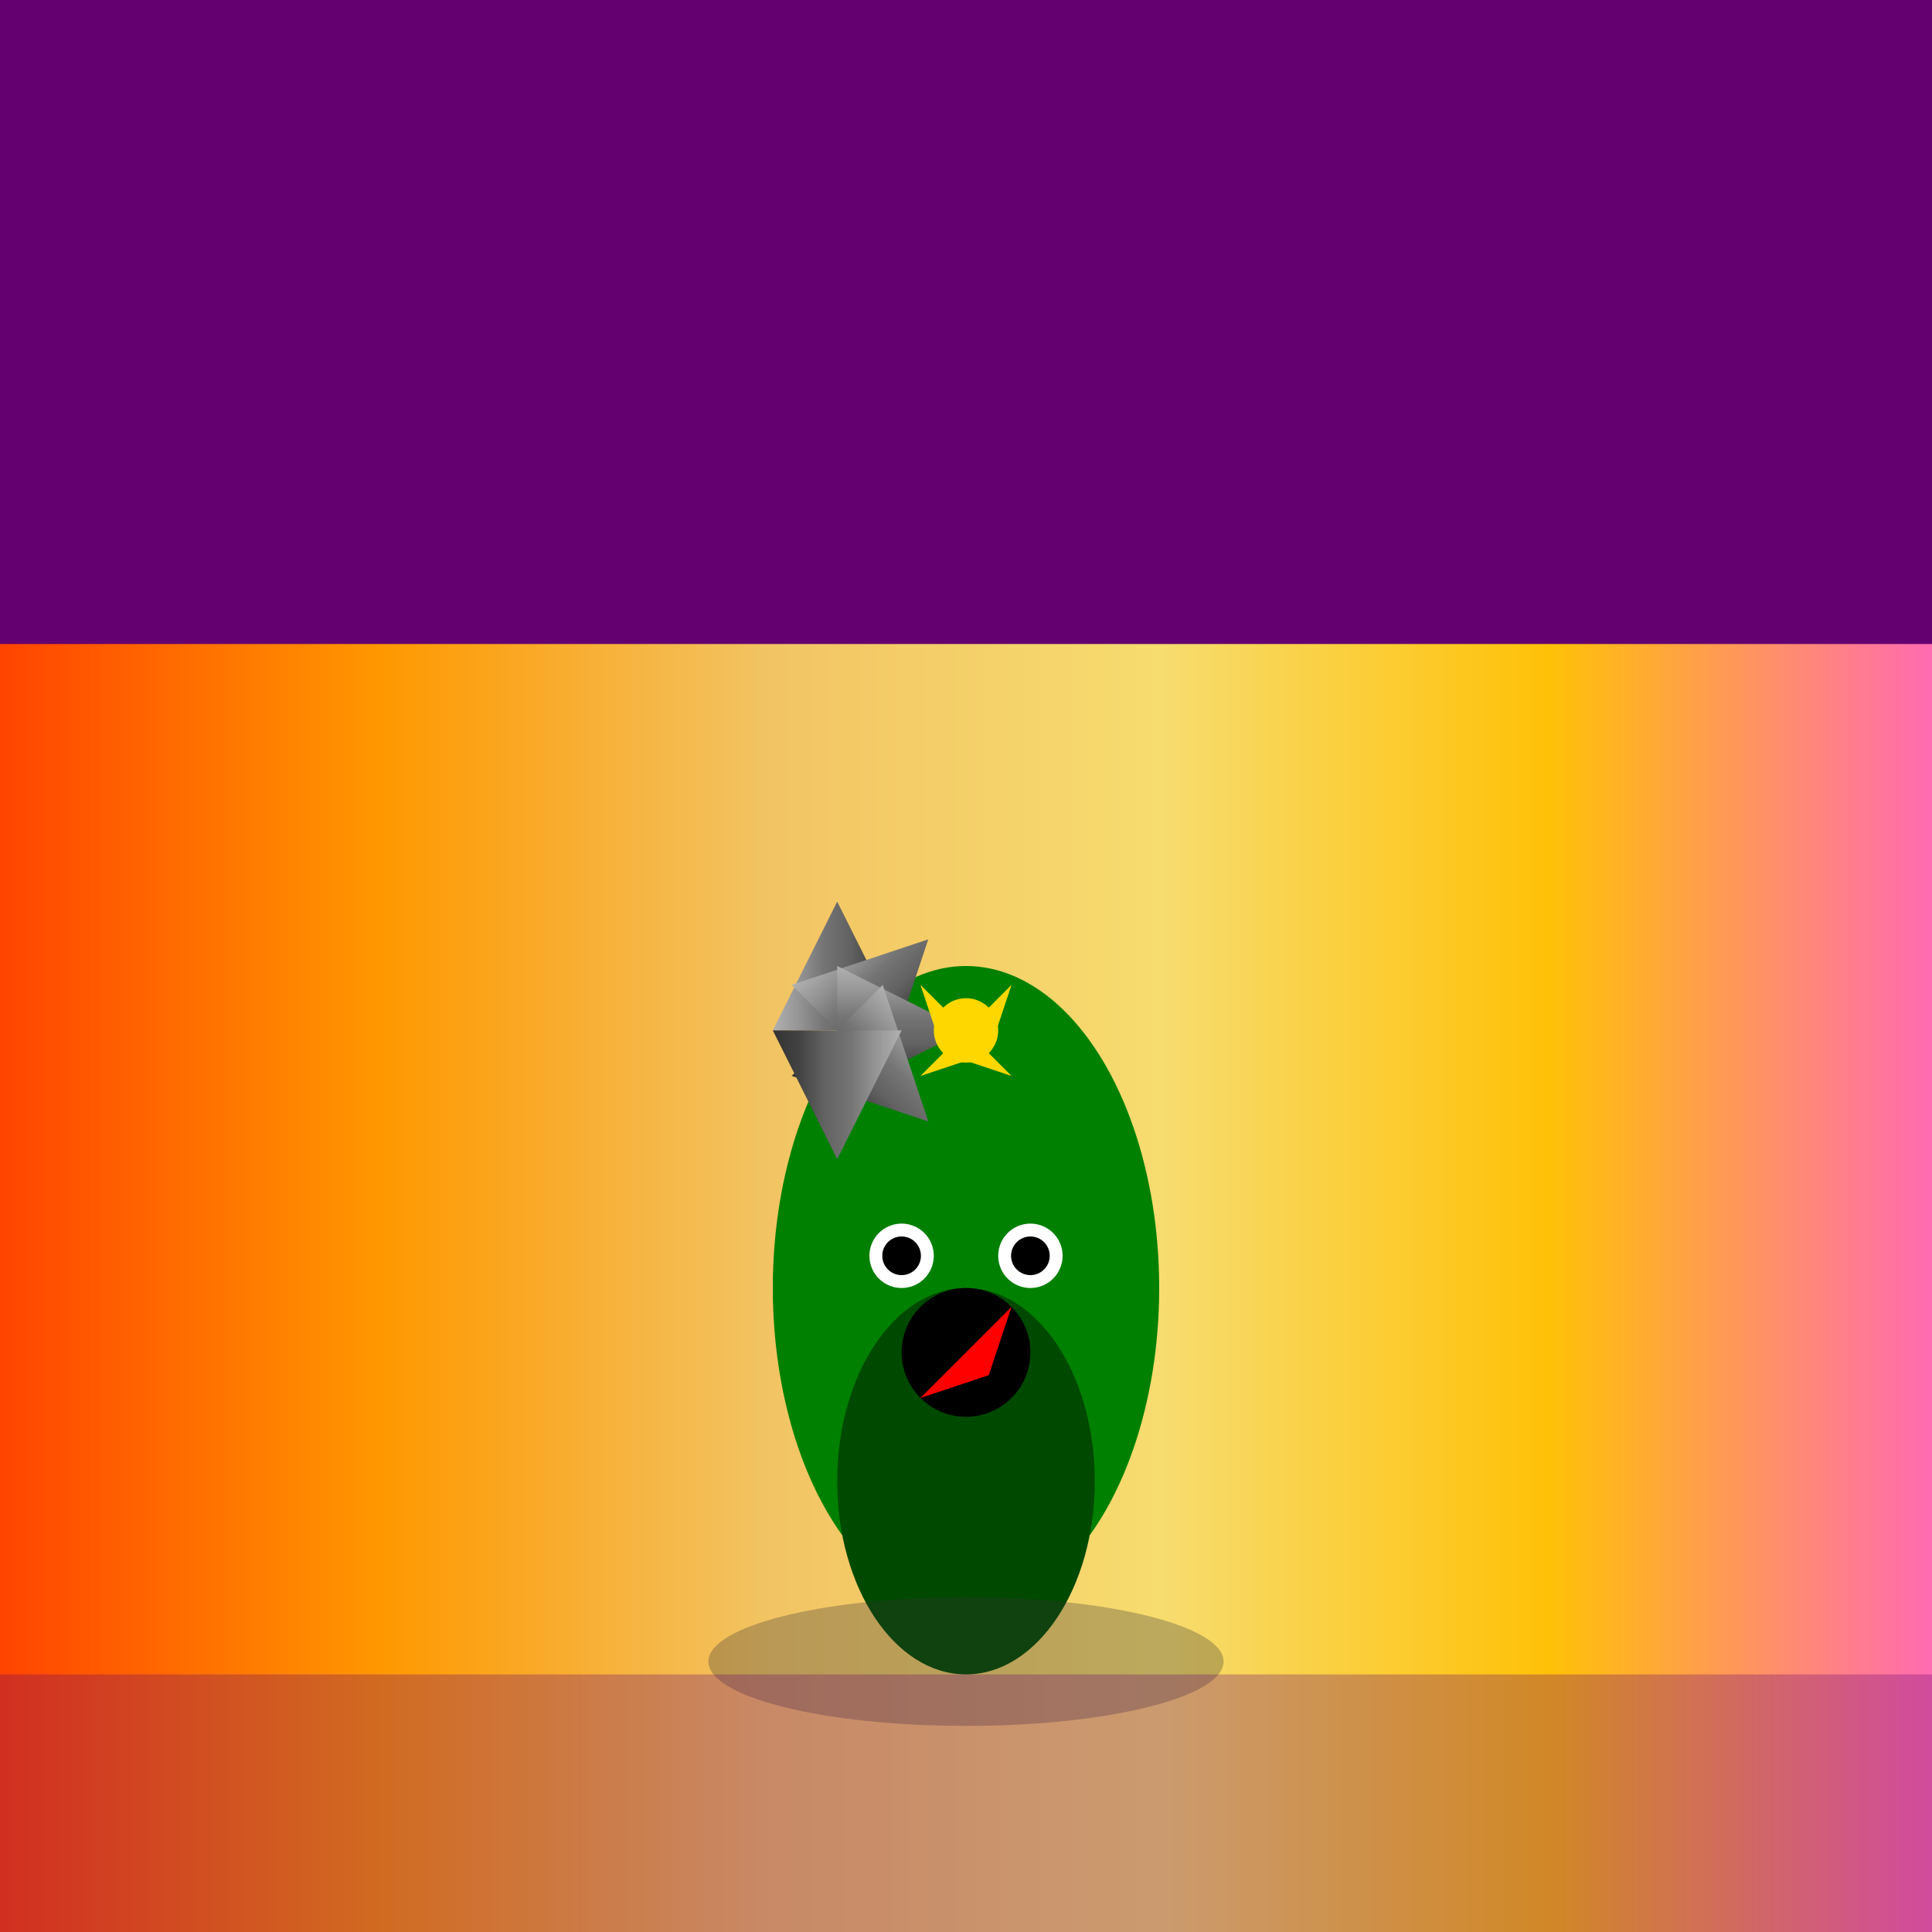
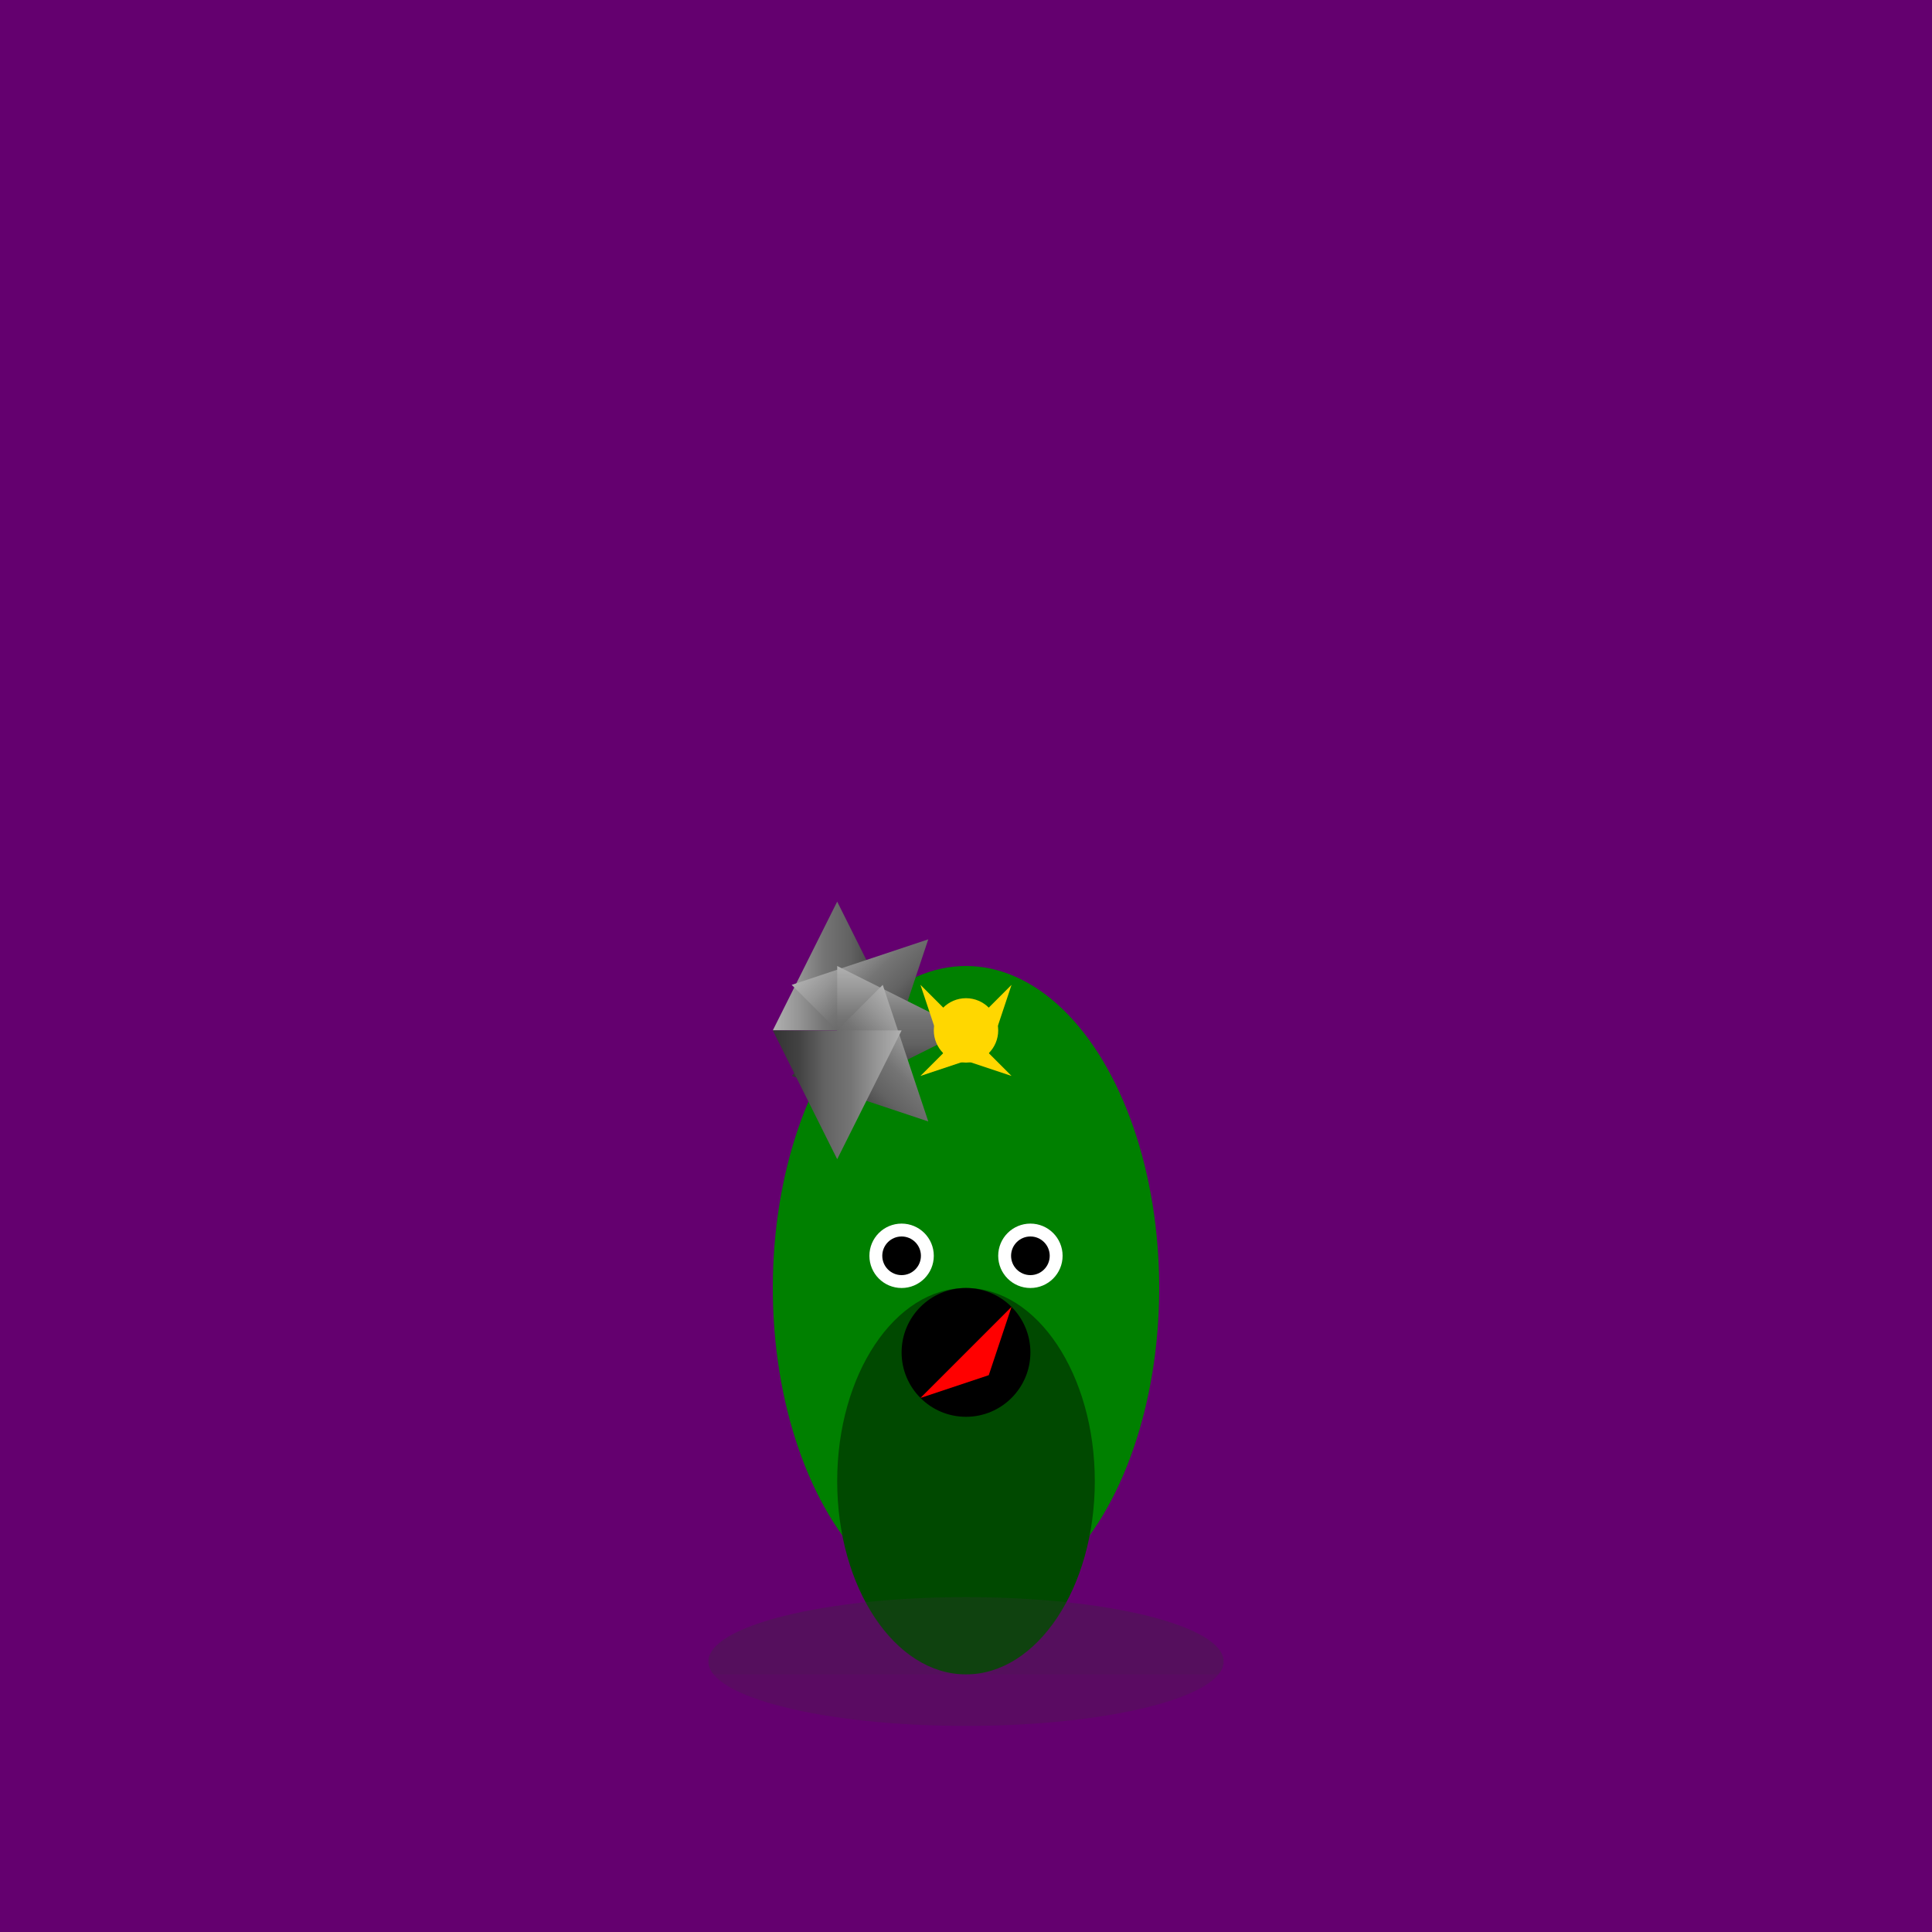
<svg xmlns="http://www.w3.org/2000/svg" viewBox="0 0 300 300">
  <rect x="0" y="0" width="300" height="300" fill="#64006F" />
  <linearGradient id="sunset" x1="1" y1="0" x2="0" y2="0">
    <stop stop-color="#FF69B4" offset="0%" />
    <stop stop-color="#FFC107" offset="20%" />
    <stop stop-color="#F7DC6F" offset="40%" />
    <stop stop-color="#F2C464" offset="60%" />
    <stop stop-color="#FF9800" offset="80%" />
    <stop stop-color="#FF4200" offset="100%" />
  </linearGradient>
-   <rect x="0" y="100" width="300" height="200" fill="url(#sunset)" />
  <ellipse cx="150" cy="200" rx="30" ry="50" fill="#008000" />
  <ellipse cx="150" cy="230" rx="20" ry="30" fill="#004900" />
  <circle cx="150" cy="210" r="10" fill="#000000" />
  <g transform="translate(130, 160)">
    <path d="M 0 -20 L -10 0 L 10 0 Z" fill="url(#metal)" transform="rotate(0 0 0)" />
    <path d="M 0 -20 L -10 0 L 10 0 Z" fill="url(#metal)" transform="rotate(45 0 0)" />
    <path d="M 0 -20 L -10 0 L 10 0 Z" fill="url(#metal)" transform="rotate(90 0 0)" />
    <path d="M 0 -20 L -10 0 L 10 0 Z" fill="url(#metal)" transform="rotate(135 0 0)" />
    <path d="M 0 -20 L -10 0 L 10 0 Z" fill="url(#metal)" transform="rotate(180 0 0)" />
  </g>
  <linearGradient id="metal" x1="0" y1="0" x2="1" y2="0">
    <stop stop-color="#B1B1B1" offset="0%" />
    <stop stop-color="#959595" offset="20%" />
    <stop stop-color="#747474" offset="40%" />
    <stop stop-color="#626262" offset="60%" />
    <stop stop-color="#424242" offset="80%" />
    <stop stop-color="#333333" offset="100%" />
  </linearGradient>
  <circle cx="150" cy="160" r="5" fill="#FFD700" />
  <path d="M 150 170 L 155 160 L 150 150 Z" fill="#FFD700" transform="rotate(45 150 160)" />
  <path d="M 150 170 L 155 160 L 150 150 Z" fill="#FFD700" transform="rotate(135 150 160)" />
  <circle cx="140" cy="195" r="5" fill="#FFFFFF" />
  <circle cx="160" cy="195" r="5" fill="#FFFFFF" />
  <circle cx="140" cy="195" r="3" fill="#000000" />
  <circle cx="160" cy="195" r="3" fill="#000000" />
  <path d="M 150 220 L 155 210 L 150 200 Z" fill="#FF0000" transform="rotate(45 150 210)" />
  <ellipse cx="150" cy="258" rx="40" ry="10" fill="#333333" opacity="0.3" />
  <rect x="0" y="260" width="300" height="40" fill="#64006F" opacity="0.3" />
</svg>